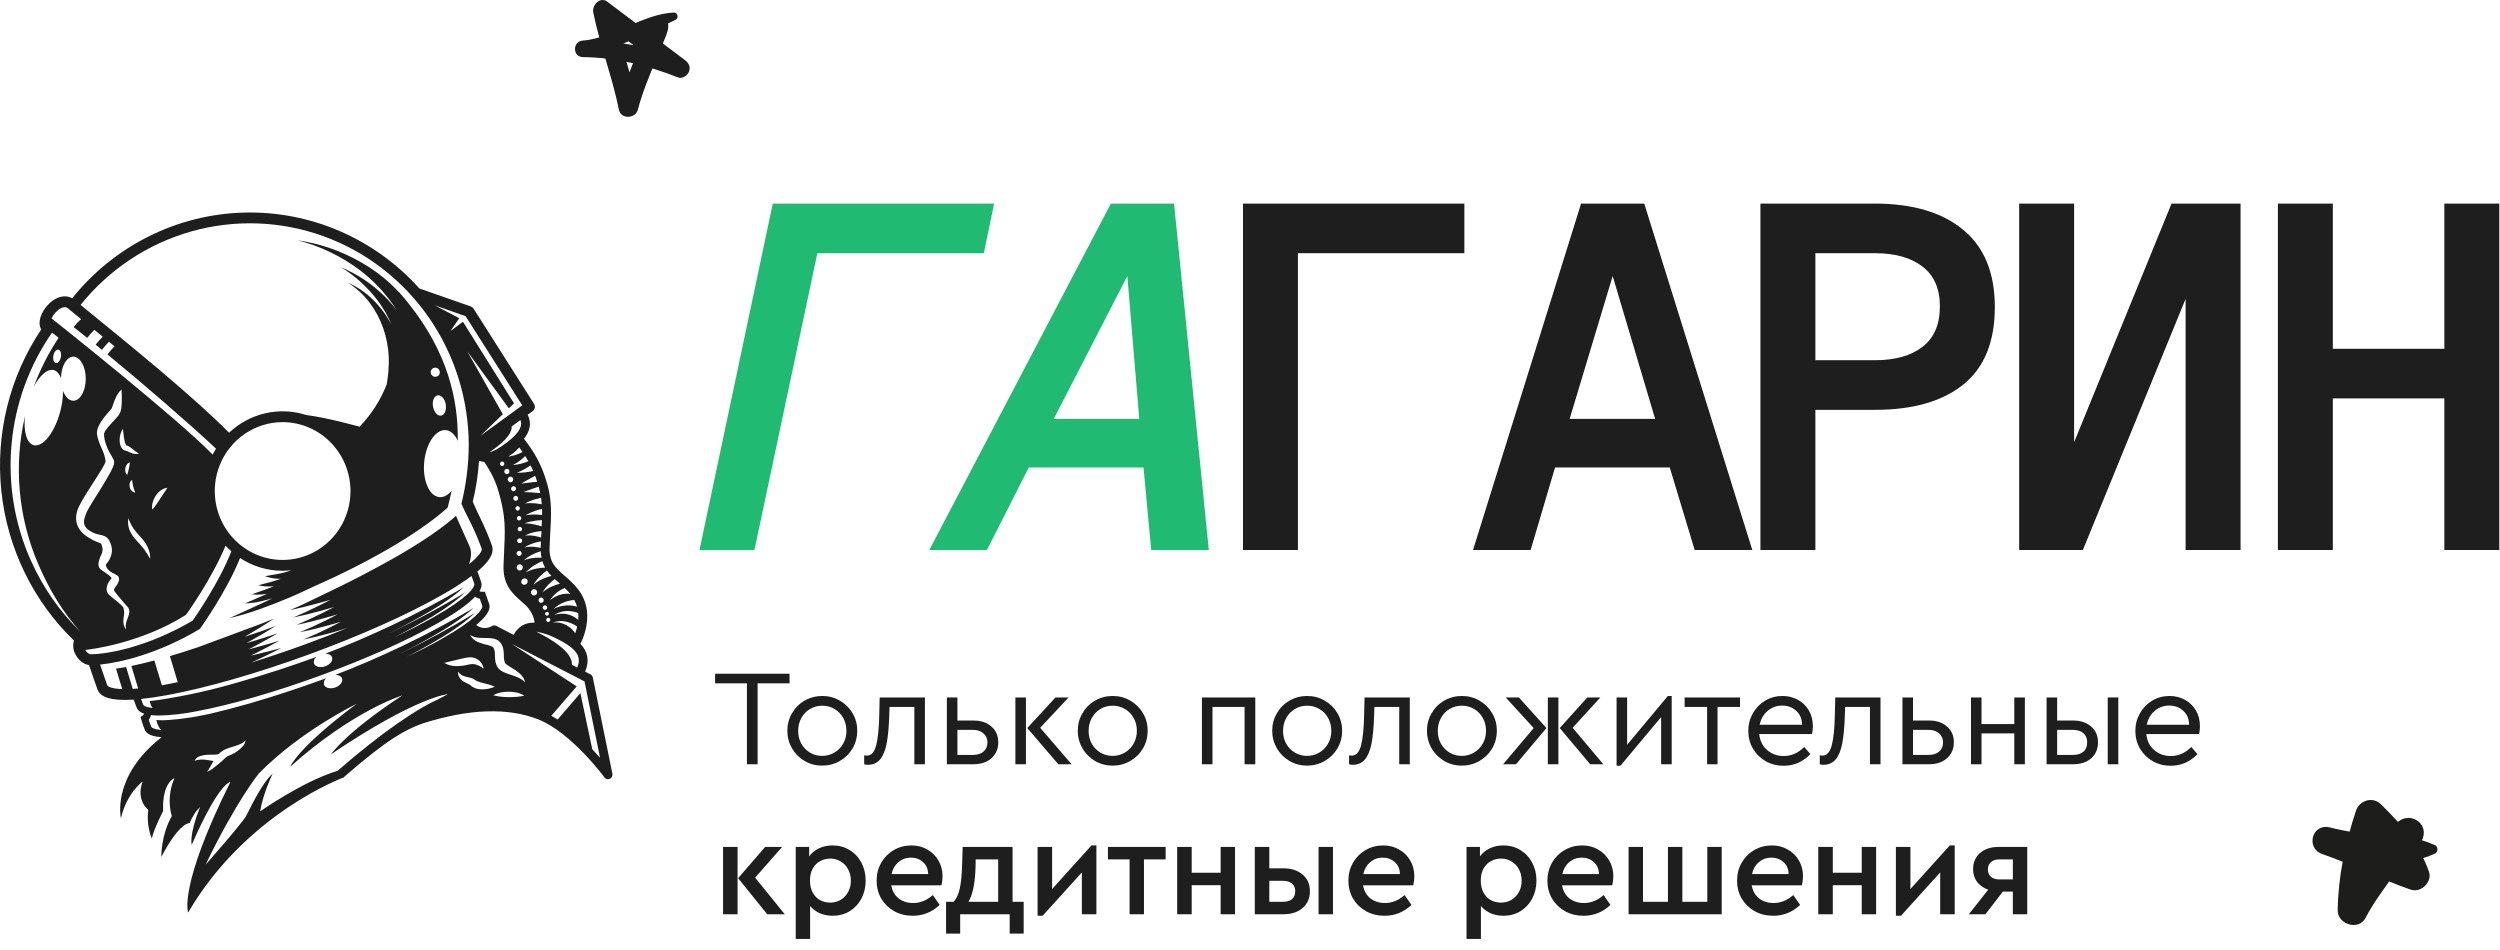
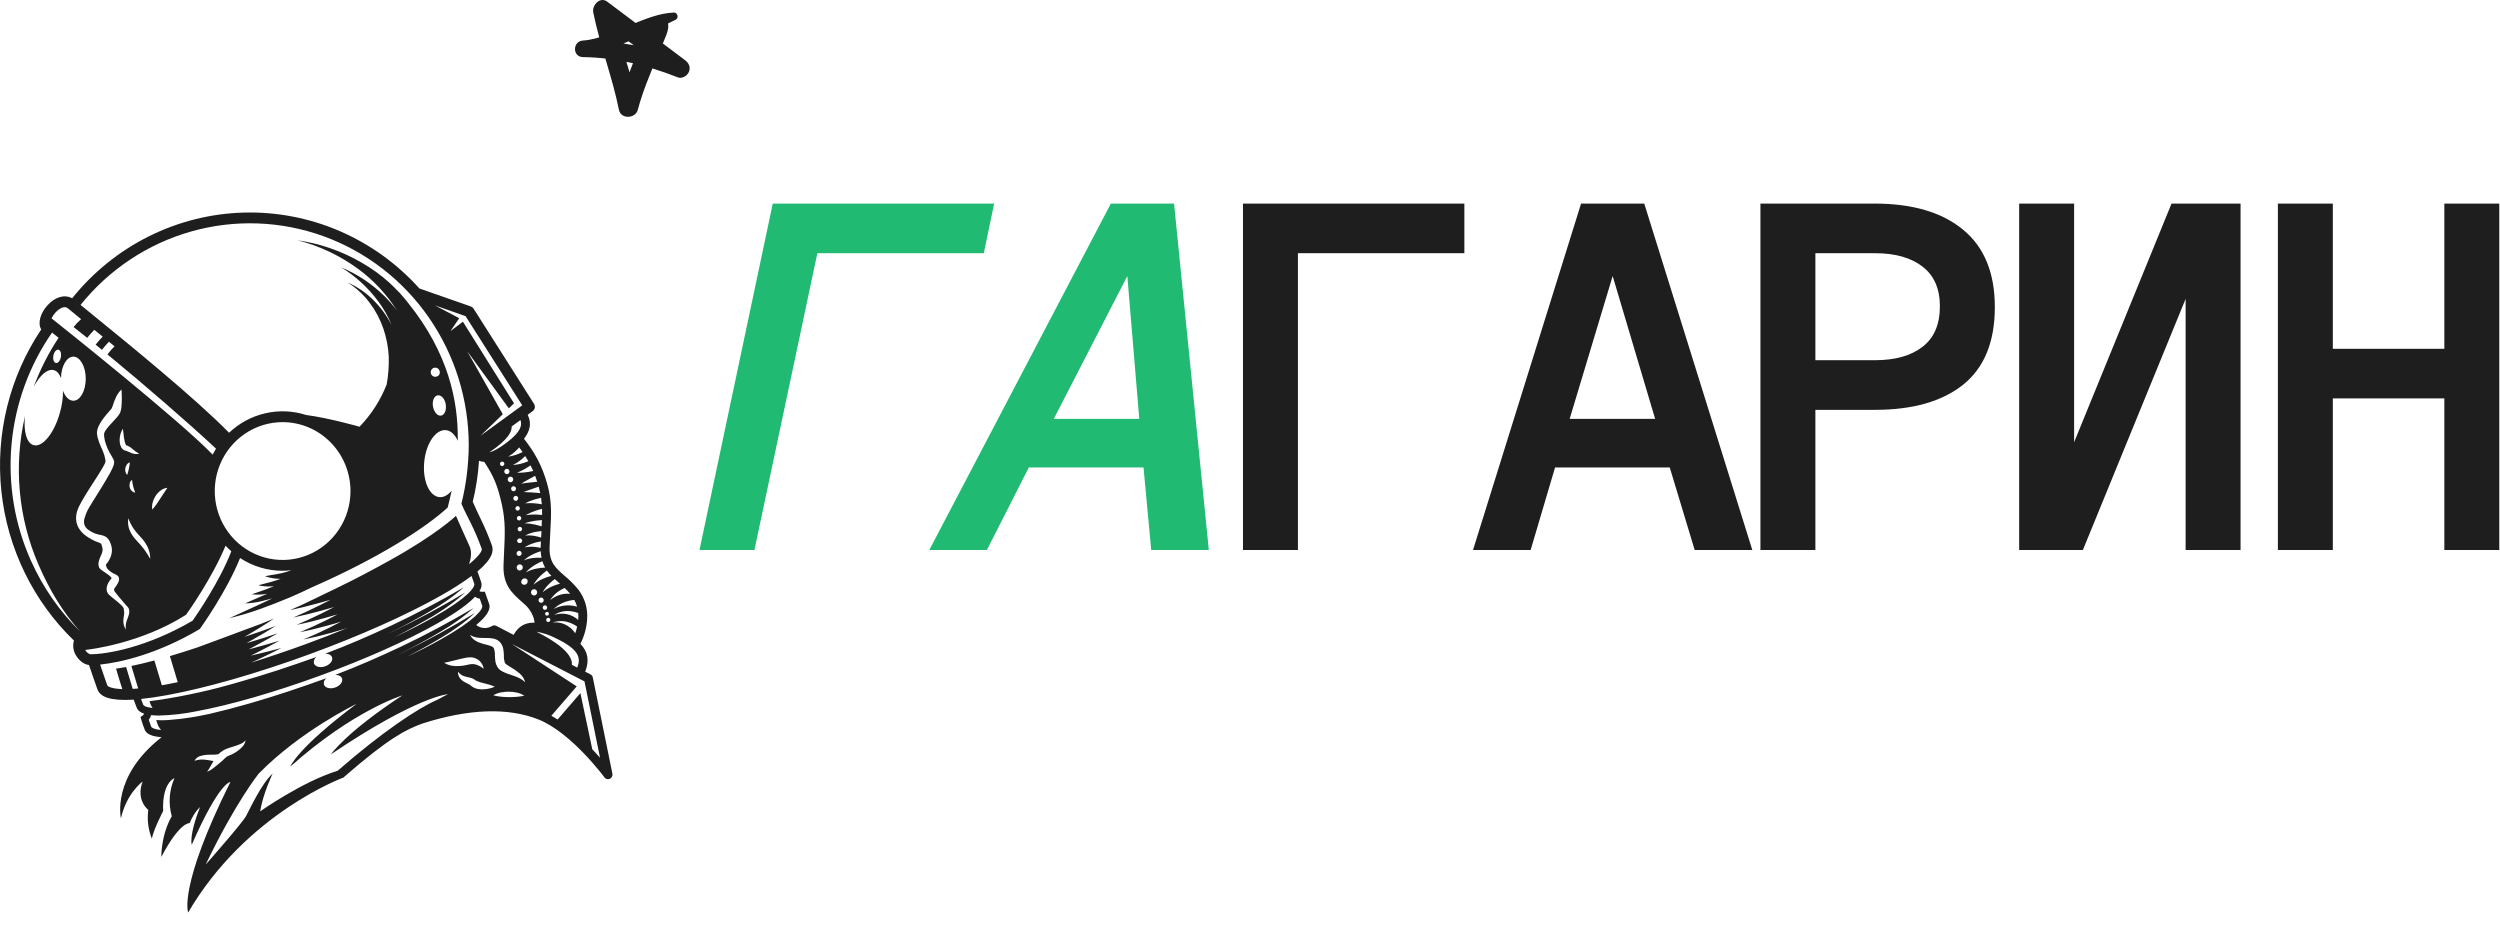
<svg xmlns="http://www.w3.org/2000/svg" width="200" height="76" viewBox="0 0 200 76" fill="none">
  <path d="M48.995 61.911L47.424 54.194C47.413 54.142 47.391 54.093 47.359 54.05C47.327 54.008 47.286 53.974 47.24 53.949L46.816 53.734C47.158 52.859 47.048 52.154 46.431 51.505C46.739 50.903 46.922 50.245 46.971 49.569C46.971 49.557 46.971 49.545 46.971 49.533C47.035 48.678 46.78 47.83 46.258 47.156C45.927 46.753 45.558 46.383 45.156 46.053C44.441 45.429 43.924 44.98 43.967 43.769C43.982 43.345 44.004 42.959 44.023 42.586C44.1 41.194 44.165 40.095 43.787 38.751C43.351 37.181 42.746 36.165 41.919 35.101C42.343 34.564 42.581 33.916 42.215 33.181L42.61 32.894C42.7 32.829 42.762 32.732 42.783 32.622C42.803 32.512 42.781 32.398 42.721 32.305L37.887 24.692C37.834 24.611 37.757 24.549 37.666 24.516L33.554 23.079C31.777 21.1 29.601 19.533 27.173 18.485C24.745 17.437 22.124 16.933 19.487 17.007C16.85 17.081 14.259 17.732 11.893 18.915C9.526 20.098 7.438 21.786 5.772 23.862C5.184 23.535 4.426 23.737 3.808 24.415C3.28 24.99 2.973 25.804 3.298 26.357C0.759 30.148 -0.372 34.73 0.108 39.289C0.587 43.847 2.645 48.084 5.915 51.245C5.86 51.436 5.844 51.637 5.868 51.834C5.892 52.032 5.956 52.222 6.057 52.394C6.306 52.843 6.734 53.164 7.12 53.201C7.391 53.985 7.454 54.173 7.487 54.274C7.519 54.374 7.528 54.395 7.785 55.123C7.927 55.535 8.351 55.995 10.006 55.995C10.216 55.995 10.445 55.987 10.695 55.972C10.737 56.091 10.78 56.204 10.821 56.309C10.862 56.414 10.887 56.48 10.916 56.559C10.961 56.687 11.047 56.931 11.523 57.09C11.508 57.152 11.47 57.206 11.418 57.241L11.24 57.359L11.3 57.566C11.394 57.892 11.47 58.092 11.521 58.224C11.534 58.26 11.547 58.29 11.555 58.316C11.619 58.494 11.762 58.897 12.927 58.976C8.887 62.129 9.674 65.465 9.674 65.465C10.125 63.455 11.411 62.517 11.411 62.517C10.845 64.039 11.863 64.789 11.863 64.789C11.758 65.567 11.855 66.359 12.146 67.087C12.313 66.29 13.052 64.886 13.052 64.886C12.956 62.589 13.956 62.252 13.956 62.252C13.533 63.211 13.457 64.29 13.742 65.299C12.866 66.82 12.907 68.556 12.907 68.556C14.383 65.728 15.171 65.849 15.171 65.849C15.551 64.93 16.004 64.568 16.004 64.568C15.098 66.84 15.338 67.584 15.338 67.584C17.551 62.531 18.433 62.557 18.433 62.557C14.241 70.969 15.052 73 15.052 73C19.72 65.022 27.5 62.194 27.5 62.194L27.551 62.133C31.138 59.015 32.478 58.363 33.813 57.875C37.508 56.7 40.617 56.589 43.062 57.551C45.694 58.589 48.331 62.156 48.356 62.192C48.389 62.236 48.432 62.273 48.481 62.297C48.53 62.322 48.584 62.336 48.639 62.336C48.688 62.335 48.736 62.325 48.781 62.304C48.855 62.272 48.916 62.216 48.955 62.145C48.994 62.074 49.008 61.991 48.995 61.911ZM45.755 53.188C45.785 52.715 45.48 51.827 42.914 50.54C43.429 50.622 43.928 50.786 44.392 51.025C46.39 51.966 46.473 52.655 46.182 53.409L45.755 53.188ZM38.73 55.143C38.578 55.153 38.426 55.147 38.276 55.124C38.105 55.099 37.942 55.038 37.795 54.946C37.757 54.922 37.72 54.895 37.686 54.866L37.621 54.808C37.583 54.777 37.54 54.752 37.495 54.732C37.363 54.673 37.234 54.607 37.109 54.534C36.967 54.449 36.845 54.333 36.754 54.194C36.669 54.058 36.629 53.898 36.639 53.738C36.723 53.847 36.826 53.939 36.942 54.011C37.048 54.069 37.162 54.112 37.28 54.139C37.4 54.169 37.531 54.191 37.681 54.234C37.768 54.259 37.851 54.296 37.929 54.343C37.952 54.357 37.976 54.376 37.999 54.393L38.031 54.416L38.092 54.456C38.308 54.556 38.535 54.628 38.768 54.672C39.049 54.732 39.322 54.82 39.586 54.935C39.315 55.055 39.025 55.125 38.73 55.14V55.143ZM40.072 55.397C40.281 55.355 40.492 55.334 40.705 55.335C40.918 55.336 41.13 55.359 41.339 55.406C41.555 55.449 41.761 55.535 41.944 55.66C41.736 55.701 41.526 55.73 41.315 55.748C41.109 55.763 40.907 55.772 40.703 55.77C40.5 55.769 40.296 55.759 40.09 55.737C39.878 55.715 39.668 55.678 39.461 55.624C39.651 55.512 39.857 55.434 40.072 55.394V55.397ZM37.987 53.144C37.879 53.122 37.769 53.119 37.659 53.133C37.603 53.14 37.548 53.15 37.494 53.164L37.284 53.21C36.995 53.272 36.699 53.296 36.403 53.283C36.097 53.274 35.798 53.187 35.533 53.03L36.366 52.829C36.632 52.763 36.898 52.695 37.174 52.641L37.385 52.602C37.471 52.589 37.557 52.583 37.644 52.583C37.821 52.589 37.995 52.635 38.151 52.72C38.295 52.799 38.418 52.911 38.512 53.046C38.606 53.182 38.668 53.337 38.693 53.501C38.487 53.329 38.246 53.206 37.987 53.141V53.144ZM40.636 53.906C40.5 53.861 40.367 53.805 40.239 53.741C40.204 53.722 40.17 53.707 40.135 53.685C40.099 53.663 40.063 53.636 40.026 53.612C39.989 53.587 39.952 53.549 39.916 53.516C39.879 53.483 39.848 53.434 39.815 53.392C39.716 53.234 39.651 53.057 39.626 52.872C39.603 52.711 39.599 52.569 39.592 52.441C39.605 52.241 39.574 52.04 39.502 51.852C39.488 51.827 39.471 51.803 39.45 51.782C39.418 51.766 39.399 51.737 39.354 51.72C39.251 51.674 39.145 51.636 39.036 51.608C38.765 51.551 38.5 51.47 38.243 51.367C38.109 51.308 37.984 51.231 37.87 51.137C37.76 51.044 37.671 50.928 37.61 50.797C37.72 50.869 37.84 50.924 37.966 50.962C38.087 50.993 38.21 51.015 38.334 51.025C38.583 51.044 38.836 51.035 39.113 51.045C39.267 51.05 39.419 51.071 39.568 51.11C39.659 51.138 39.746 51.177 39.828 51.226C39.914 51.285 39.991 51.357 40.056 51.44C40.166 51.593 40.239 51.77 40.269 51.957C40.293 52.105 40.307 52.255 40.31 52.405C40.299 52.612 40.326 52.819 40.389 53.016C40.397 53.027 40.404 53.04 40.409 53.053C40.422 53.066 40.434 53.079 40.444 53.093C40.463 53.107 40.481 53.123 40.498 53.139C40.517 53.155 40.541 53.171 40.562 53.188C40.655 53.253 40.763 53.319 40.877 53.388C41.12 53.525 41.35 53.685 41.562 53.867C41.782 54.055 41.942 54.305 42.02 54.586C41.616 54.194 41.142 54.086 40.636 53.906ZM39.706 50.07C39.651 50.041 39.589 50.028 39.527 50.031C39.465 50.034 39.405 50.053 39.352 50.087C39.159 50.202 38.935 50.255 38.711 50.239C38.487 50.224 38.273 50.14 38.096 50C39.358 48.96 39.188 48.471 39.118 48.276L39.051 48.086C39 47.943 38.932 47.743 38.859 47.535L38.787 47.334L38.577 47.344C38.501 47.349 38.425 47.333 38.358 47.295C38.606 46.883 38.521 46.644 38.477 46.52C38.453 46.453 38.43 46.376 38.405 46.306C38.345 46.127 38.279 45.929 38.193 45.721C39.459 44.658 39.495 44.035 39.35 43.624C39.081 42.878 38.77 42.149 38.419 41.439C38.229 41.043 38.034 40.632 37.821 40.137C38.083 39.063 38.25 37.967 38.32 36.863C38.457 36.912 38.599 36.942 38.744 36.953C39.518 38.127 39.822 38.881 40.159 40.41C40.442 41.702 40.396 42.716 40.328 44.125C40.313 44.464 40.296 44.823 40.282 45.212C40.225 46.802 40.975 47.465 41.769 48.165C41.859 48.244 41.951 48.325 42.043 48.41C42.074 48.437 42.701 49.019 42.764 49.813C42.009 49.79 41.466 50.112 41.087 50.789L39.706 50.07ZM42.265 36.894L42.228 36.909C42.1 36.965 41.968 37.013 41.834 37.053C41.574 37.133 41.306 37.181 41.034 37.197C41.27 37.083 41.491 36.941 41.694 36.774C41.794 36.693 41.892 36.608 41.977 36.52L42.013 36.481C42.102 36.612 42.186 36.75 42.265 36.892V36.894ZM43.1 38.949C43.146 39.118 43.186 39.283 43.218 39.447C42.773 39.408 42.331 39.374 41.883 39.364C42.281 39.207 42.689 39.077 43.097 38.933L43.1 38.949ZM43.366 41.197C43.213 41.178 43.057 41.166 42.902 41.162C42.618 41.153 42.334 41.17 42.053 41.214C42.309 41.069 42.579 40.948 42.858 40.853C43.023 40.797 43.192 40.747 43.364 40.71C43.367 40.866 43.367 41.029 43.366 41.195V41.197ZM45.615 47.508C45.351 47.477 45.083 47.501 44.828 47.577C44.527 47.661 44.247 47.81 44.008 48.015C44.184 47.728 44.419 47.483 44.697 47.297C44.847 47.195 45.006 47.109 45.172 47.038C45.328 47.185 45.476 47.342 45.615 47.506V47.508ZM46.166 48.533C45.891 48.452 45.604 48.418 45.318 48.434C44.957 48.452 44.604 48.55 44.285 48.721C44.563 48.456 44.896 48.256 45.258 48.135C45.479 48.062 45.707 48.014 45.939 47.992C46.035 48.162 46.111 48.343 46.166 48.532V48.533ZM46.258 49.596C46.001 49.363 45.688 49.204 45.35 49.133C45.013 49.063 44.663 49.085 44.336 49.197C44.73 48.942 45.199 48.836 45.661 48.897C45.866 48.919 46.066 48.967 46.258 49.04C46.274 49.225 46.274 49.412 46.258 49.597V49.596ZM43.288 43.005C43.13 42.954 42.969 42.913 42.805 42.883C42.542 42.83 42.273 42.818 42.006 42.847C42.255 42.711 42.523 42.614 42.801 42.56C42.971 42.526 43.143 42.502 43.316 42.489C43.316 42.505 43.316 42.52 43.316 42.535C43.302 42.695 43.293 42.847 43.286 43.004L43.288 43.005ZM42.73 43.436C42.908 43.383 43.089 43.342 43.272 43.312C43.272 43.456 43.26 43.591 43.255 43.743C43.255 43.773 43.255 43.799 43.255 43.829C43.094 43.793 42.93 43.767 42.766 43.752C42.498 43.724 42.227 43.738 41.964 43.793C42.2 43.638 42.458 43.519 42.729 43.441L42.73 43.436ZM42.658 44.331C42.852 44.237 43.053 44.159 43.258 44.096C43.266 44.273 43.287 44.449 43.322 44.622C43.129 44.61 42.935 44.613 42.742 44.631C42.456 44.653 42.175 44.719 41.909 44.826C42.132 44.625 42.385 44.46 42.657 44.336L42.658 44.331ZM42.176 46.361C42.212 46.42 42.224 46.491 42.211 46.559C42.199 46.627 42.161 46.687 42.107 46.729C42.052 46.77 41.984 46.789 41.916 46.782C41.849 46.776 41.786 46.743 41.74 46.692C41.705 46.633 41.692 46.562 41.705 46.495C41.718 46.427 41.755 46.366 41.81 46.325C41.864 46.283 41.932 46.264 42 46.271C42.068 46.278 42.13 46.31 42.176 46.361ZM41.592 45.643C41.544 45.645 41.498 45.634 41.457 45.61C41.416 45.585 41.383 45.55 41.362 45.507C41.341 45.464 41.332 45.416 41.337 45.368C41.343 45.321 41.361 45.275 41.391 45.238C41.421 45.201 41.461 45.173 41.505 45.159C41.55 45.144 41.599 45.143 41.644 45.155C41.69 45.168 41.731 45.193 41.763 45.229C41.794 45.265 41.815 45.309 41.822 45.356C41.826 45.391 41.823 45.425 41.813 45.459C41.803 45.492 41.787 45.523 41.766 45.549C41.744 45.576 41.718 45.598 41.687 45.614C41.657 45.63 41.624 45.64 41.59 45.643H41.592ZM41.515 44.063C41.554 44.061 41.593 44.071 41.627 44.091C41.661 44.111 41.689 44.14 41.707 44.176C41.724 44.212 41.731 44.252 41.727 44.291C41.723 44.331 41.707 44.368 41.682 44.399C41.657 44.43 41.624 44.453 41.587 44.465C41.549 44.476 41.509 44.477 41.471 44.466C41.434 44.456 41.4 44.434 41.374 44.404C41.348 44.374 41.331 44.337 41.326 44.298C41.322 44.242 41.339 44.187 41.374 44.144C41.409 44.101 41.459 44.074 41.514 44.068L41.515 44.063ZM41.599 43.443C41.548 43.453 41.495 43.442 41.452 43.413C41.408 43.384 41.379 43.338 41.368 43.286C41.366 43.235 41.383 43.184 41.416 43.145C41.448 43.105 41.494 43.079 41.544 43.071C41.594 43.063 41.645 43.075 41.688 43.103C41.73 43.132 41.761 43.175 41.774 43.225C41.777 43.251 41.775 43.278 41.768 43.303C41.76 43.329 41.748 43.353 41.732 43.373C41.715 43.394 41.695 43.411 41.672 43.424C41.649 43.437 41.623 43.445 41.597 43.447L41.599 43.443ZM41.599 42.505C41.565 42.507 41.531 42.499 41.502 42.481C41.472 42.464 41.448 42.439 41.433 42.408C41.418 42.377 41.411 42.342 41.415 42.308C41.419 42.274 41.432 42.241 41.453 42.215C41.475 42.188 41.504 42.168 41.536 42.158C41.569 42.147 41.603 42.146 41.636 42.156C41.669 42.165 41.698 42.183 41.721 42.209C41.743 42.235 41.758 42.267 41.763 42.301C41.766 42.326 41.764 42.351 41.757 42.374C41.75 42.398 41.739 42.42 41.724 42.44C41.708 42.459 41.689 42.475 41.668 42.487C41.647 42.499 41.623 42.507 41.599 42.509V42.505ZM41.537 41.635C41.503 41.637 41.469 41.628 41.439 41.611C41.41 41.594 41.386 41.568 41.371 41.538C41.355 41.507 41.349 41.472 41.353 41.438C41.356 41.403 41.37 41.371 41.391 41.344C41.413 41.318 41.441 41.298 41.474 41.287C41.506 41.277 41.541 41.276 41.574 41.285C41.606 41.294 41.636 41.313 41.658 41.339C41.681 41.365 41.696 41.397 41.701 41.431C41.704 41.455 41.702 41.48 41.695 41.504C41.688 41.528 41.677 41.55 41.662 41.57C41.646 41.589 41.627 41.605 41.606 41.617C41.584 41.629 41.561 41.636 41.537 41.639V41.635ZM41.421 40.846C41.387 40.848 41.353 40.84 41.323 40.823C41.294 40.805 41.27 40.78 41.255 40.749C41.239 40.718 41.233 40.684 41.237 40.649C41.24 40.615 41.254 40.582 41.275 40.556C41.297 40.529 41.325 40.509 41.358 40.499C41.39 40.488 41.425 40.487 41.458 40.497C41.49 40.506 41.52 40.525 41.542 40.55C41.565 40.576 41.58 40.608 41.585 40.642C41.588 40.667 41.586 40.692 41.579 40.716C41.572 40.74 41.561 40.762 41.546 40.781C41.53 40.801 41.511 40.817 41.49 40.829C41.468 40.841 41.445 40.848 41.421 40.85V40.846ZM41.271 40.063C41.233 40.066 41.196 40.056 41.163 40.038C41.131 40.018 41.104 39.99 41.087 39.956C41.07 39.922 41.063 39.884 41.067 39.846C41.071 39.808 41.086 39.772 41.11 39.743C41.133 39.713 41.165 39.691 41.201 39.679C41.237 39.668 41.275 39.667 41.311 39.677C41.347 39.687 41.38 39.708 41.405 39.736C41.43 39.765 41.446 39.8 41.452 39.838C41.455 39.865 41.453 39.893 41.445 39.919C41.438 39.945 41.425 39.97 41.408 39.991C41.392 40.013 41.371 40.03 41.347 40.044C41.323 40.057 41.297 40.065 41.271 40.068V40.063ZM41.129 39.292C41.092 39.301 41.054 39.298 41.018 39.285C40.983 39.272 40.952 39.248 40.929 39.218C40.906 39.187 40.893 39.15 40.891 39.112C40.888 39.074 40.897 39.035 40.915 39.002C40.934 38.968 40.961 38.941 40.995 38.923C41.029 38.906 41.066 38.898 41.104 38.902C41.142 38.905 41.177 38.92 41.207 38.944C41.237 38.968 41.259 39 41.271 39.036C41.279 39.063 41.281 39.09 41.279 39.117C41.276 39.145 41.268 39.171 41.255 39.195C41.242 39.219 41.225 39.241 41.204 39.258C41.183 39.276 41.159 39.289 41.133 39.297L41.129 39.292ZM40.889 38.574C40.847 38.584 40.803 38.581 40.763 38.566C40.723 38.551 40.688 38.525 40.662 38.49C40.636 38.455 40.621 38.414 40.618 38.37C40.616 38.327 40.625 38.283 40.647 38.246C40.668 38.208 40.699 38.177 40.737 38.157C40.775 38.137 40.818 38.129 40.861 38.133C40.903 38.137 40.944 38.154 40.977 38.181C41.011 38.209 41.035 38.245 41.048 38.287C41.065 38.346 41.058 38.409 41.029 38.463C41 38.517 40.951 38.557 40.893 38.575L40.889 38.574ZM40.621 37.918C40.583 37.931 40.542 37.934 40.503 37.924C40.464 37.915 40.428 37.894 40.4 37.864C40.373 37.834 40.354 37.797 40.347 37.757C40.34 37.716 40.344 37.675 40.36 37.637C40.375 37.599 40.401 37.567 40.435 37.544C40.468 37.521 40.507 37.508 40.548 37.508C40.588 37.507 40.628 37.518 40.662 37.54C40.696 37.562 40.723 37.593 40.74 37.63C40.762 37.684 40.763 37.745 40.741 37.799C40.72 37.853 40.678 37.896 40.626 37.919L40.621 37.918ZM40.217 37.277C40.184 37.285 40.15 37.284 40.118 37.273C40.086 37.261 40.058 37.241 40.038 37.214C40.017 37.187 40.004 37.155 40.001 37.121C39.998 37.087 40.005 37.053 40.021 37.022C40.037 36.992 40.061 36.967 40.091 36.951C40.12 36.934 40.154 36.927 40.187 36.929C40.221 36.932 40.253 36.944 40.28 36.965C40.307 36.986 40.327 37.014 40.338 37.046C40.346 37.069 40.349 37.093 40.347 37.117C40.345 37.142 40.339 37.165 40.328 37.187C40.317 37.209 40.302 37.228 40.283 37.244C40.265 37.259 40.244 37.271 40.221 37.279L40.217 37.277ZM42.578 47.187C42.626 47.148 42.688 47.129 42.749 47.135C42.811 47.141 42.868 47.171 42.909 47.219C42.942 47.256 42.963 47.303 42.97 47.353C42.977 47.403 42.968 47.454 42.946 47.499C42.924 47.544 42.889 47.581 42.846 47.605C42.802 47.63 42.752 47.64 42.703 47.635C42.654 47.631 42.607 47.611 42.569 47.579C42.531 47.547 42.503 47.503 42.489 47.455C42.476 47.407 42.477 47.355 42.493 47.307C42.508 47.26 42.538 47.218 42.578 47.187ZM44.22 49.8C44.66 49.643 45.141 49.649 45.578 49.817C45.79 49.891 45.99 49.996 46.172 50.129C46.132 50.31 46.08 50.489 46.017 50.663C45.871 50.435 45.678 50.242 45.451 50.099C45.089 49.856 44.655 49.752 44.224 49.803L44.22 49.8ZM44.019 49.554C44.027 49.587 44.025 49.621 44.013 49.653C44.002 49.684 43.981 49.711 43.954 49.73C43.927 49.75 43.895 49.76 43.861 49.761C43.828 49.761 43.796 49.751 43.769 49.733C43.741 49.714 43.72 49.687 43.707 49.656C43.695 49.625 43.692 49.591 43.7 49.558C43.707 49.525 43.724 49.495 43.748 49.472C43.772 49.449 43.803 49.434 43.835 49.429C43.856 49.425 43.877 49.425 43.898 49.429C43.919 49.433 43.938 49.441 43.956 49.453C43.973 49.465 43.988 49.48 44 49.498C44.011 49.516 44.02 49.536 44.023 49.557L44.019 49.554ZM43.806 49.247C43.766 49.259 43.723 49.255 43.687 49.235C43.65 49.216 43.623 49.182 43.61 49.142C43.606 49.122 43.606 49.101 43.61 49.081C43.614 49.06 43.622 49.041 43.633 49.024C43.644 49.006 43.659 48.992 43.676 48.98C43.693 48.969 43.712 48.961 43.732 48.957C43.77 48.947 43.809 48.953 43.843 48.972C43.876 48.992 43.9 49.025 43.91 49.063C43.92 49.101 43.914 49.142 43.895 49.176C43.875 49.209 43.843 49.234 43.806 49.244V49.247ZM43.687 48.761C43.668 48.774 43.647 48.782 43.626 48.786C43.604 48.791 43.581 48.79 43.56 48.786C43.538 48.781 43.517 48.772 43.499 48.759C43.481 48.746 43.465 48.73 43.453 48.711C43.432 48.682 43.421 48.647 43.42 48.611C43.419 48.574 43.43 48.539 43.449 48.508C43.469 48.478 43.497 48.455 43.53 48.441C43.563 48.427 43.599 48.424 43.634 48.431C43.669 48.439 43.7 48.457 43.725 48.483C43.75 48.509 43.766 48.542 43.772 48.578C43.777 48.614 43.772 48.65 43.757 48.683C43.742 48.716 43.717 48.743 43.687 48.761ZM43.397 48.194C43.363 48.215 43.323 48.225 43.284 48.224C43.244 48.222 43.206 48.209 43.173 48.185C43.141 48.162 43.116 48.13 43.101 48.093C43.086 48.055 43.083 48.014 43.09 47.975C43.098 47.935 43.117 47.899 43.145 47.87C43.172 47.841 43.208 47.821 43.246 47.812C43.285 47.803 43.326 47.806 43.363 47.82C43.4 47.834 43.432 47.859 43.456 47.891C43.472 47.915 43.484 47.942 43.49 47.97C43.496 47.998 43.497 48.027 43.492 48.056C43.486 48.084 43.476 48.111 43.46 48.136C43.445 48.16 43.425 48.181 43.401 48.197L43.397 48.194ZM42.682 46.771C42.84 46.498 43.038 46.251 43.268 46.038C43.42 45.895 43.581 45.762 43.752 45.642C43.861 45.795 43.981 45.939 44.111 46.073C43.88 46.127 43.655 46.204 43.438 46.301C43.165 46.419 42.912 46.579 42.687 46.774L42.682 46.771ZM43.606 45.409C43.368 45.414 43.131 45.442 42.899 45.492C42.607 45.55 42.325 45.652 42.063 45.796C42.272 45.562 42.515 45.362 42.783 45.202C42.977 45.084 43.179 44.981 43.388 44.894C43.443 45.074 43.517 45.248 43.61 45.412L43.606 45.409ZM42.821 41.656C42.996 41.632 43.172 41.616 43.351 41.607C43.351 41.771 43.339 41.939 43.329 42.113C43.162 42.057 42.986 42.008 42.811 41.969C42.532 41.906 42.248 41.869 41.962 41.859C42.243 41.765 42.532 41.699 42.825 41.659L42.821 41.656ZM42.974 38.54C42.804 38.561 42.641 38.575 42.477 38.593C42.215 38.618 41.957 38.647 41.698 38.695C41.92 38.551 42.155 38.42 42.388 38.294C42.53 38.218 42.671 38.142 42.812 38.063C42.87 38.218 42.926 38.377 42.978 38.538L42.974 38.54ZM42.651 37.678C42.226 37.779 41.79 37.827 41.353 37.821C41.736 37.668 42.1 37.47 42.438 37.23C42.517 37.368 42.588 37.518 42.656 37.676L42.651 37.678ZM41.44 36.326C41.188 36.425 40.924 36.493 40.655 36.527C40.882 36.398 41.093 36.241 41.282 36.059C41.374 35.973 41.46 35.884 41.539 35.793C41.633 35.917 41.722 36.042 41.808 36.167C41.689 36.227 41.566 36.279 41.44 36.326ZM44.694 46.603L44.8 46.696C44.58 46.751 44.365 46.825 44.158 46.917C43.884 47.035 43.629 47.194 43.402 47.39C43.56 47.118 43.757 46.871 43.987 46.659C44.112 46.541 44.244 46.43 44.381 46.326C44.482 46.419 44.586 46.511 44.694 46.603ZM43.343 40.345C43.167 40.312 42.988 40.283 42.805 40.267C42.539 40.242 42.271 40.242 42.005 40.267C42.25 40.139 42.507 40.035 42.772 39.954C42.94 39.903 43.111 39.859 43.286 39.822C43.31 40 43.329 40.173 43.342 40.345H43.343ZM40.529 35.414C39.916 35.878 39.484 36.106 39.145 36.187C40.708 35.137 40.959 34.491 40.934 34.116L41.633 33.606C41.777 33.965 41.723 34.517 40.528 35.414H40.529ZM41.78 32.427L40.969 33.019L40.396 33.437L38.441 34.861L40.224 33.138L37.376 28.096L40.708 32.668L41.122 32.266L37.035 25.738L36.038 26.486L36.738 25.457L34.792 24.428L36.928 25.181L37.246 25.291L37.372 25.49L41.78 32.427ZM5.439 24.671C5.608 24.815 5.977 25.12 6.488 25.533C6.267 25.722 6.067 25.935 5.891 26.168C6.233 26.439 6.598 26.729 6.978 27.029C7.155 26.805 7.344 26.59 7.543 26.386L8.217 26.933C8.015 27.134 7.826 27.348 7.651 27.572L8.157 27.986C8.331 27.759 8.517 27.543 8.715 27.338L9.162 27.704C8.96 27.908 8.771 28.123 8.596 28.351C11.535 30.772 14.961 33.727 17.28 35.89C17.185 36.045 17.096 36.206 17.012 36.369C14.38 33.633 4.965 26.133 4.123 25.468C4.204 25.298 4.31 25.142 4.437 25.004C4.499 24.932 5.057 24.342 5.437 24.674L5.439 24.671ZM28.039 39.283C28.039 40.374 27.721 41.44 27.124 42.346C26.527 43.253 25.679 43.959 24.687 44.376C23.695 44.794 22.604 44.903 21.551 44.69C20.497 44.477 19.53 43.952 18.771 43.181C18.012 42.41 17.494 41.428 17.285 40.359C17.076 39.29 17.183 38.181 17.594 37.174C18.005 36.167 18.701 35.306 19.594 34.7C20.486 34.094 21.536 33.771 22.61 33.771C24.049 33.773 25.429 34.354 26.447 35.388C27.464 36.421 28.037 37.822 28.039 39.283ZM7.2 52.339C7.037 52.273 6.903 52.151 6.819 51.995L6.935 51.982C7.108 51.963 11.199 51.502 14.811 49.227L14.883 49.182L14.933 49.113C15.021 48.99 16.956 46.274 18.045 43.656C18.186 43.812 18.345 43.962 18.506 44.104C17.59 46.491 15.743 49.178 15.41 49.653C11.75 51.795 8.526 52.352 7.2 52.339ZM4.87 28.566C4.815 28.86 4.636 29.073 4.471 29.041C4.305 29.01 4.215 28.746 4.27 28.451C4.325 28.157 4.505 27.944 4.67 27.976C4.836 28.007 4.925 28.272 4.87 28.566ZM10.404 36.194C10.307 36.147 10.209 36.105 10.108 36.069C10.085 36.069 10.064 36.055 10.041 36.05H10.026L10.001 36.042L9.923 36.013C9.877 35.989 9.834 35.958 9.797 35.921C9.765 35.889 9.737 35.853 9.713 35.815C9.64 35.688 9.595 35.545 9.582 35.398C9.567 35.269 9.567 35.139 9.582 35.009C9.607 34.756 9.693 34.513 9.832 34.301C9.86 34.553 9.884 34.782 9.917 35.006C9.935 35.118 9.954 35.226 9.978 35.328C9.997 35.417 10.028 35.502 10.071 35.582C10.08 35.598 10.09 35.604 10.095 35.617C10.101 35.63 10.108 35.63 10.111 35.63H10.126L10.152 35.64C10.187 35.65 10.22 35.663 10.252 35.68C10.368 35.737 10.476 35.809 10.573 35.895C10.745 36.054 10.935 36.191 11.139 36.303C10.889 36.353 10.629 36.315 10.404 36.194ZM10.818 39.411C10.711 39.393 10.611 39.342 10.533 39.265C10.454 39.188 10.4 39.089 10.378 38.98C10.351 38.874 10.351 38.762 10.378 38.656C10.39 38.601 10.414 38.55 10.446 38.505C10.479 38.46 10.52 38.422 10.568 38.395C10.572 38.488 10.584 38.58 10.603 38.672C10.617 38.755 10.636 38.833 10.654 38.909C10.672 38.985 10.695 39.061 10.722 39.14L10.818 39.411ZM10.029 37.435C10.049 37.336 10.09 37.243 10.149 37.162C10.208 37.077 10.292 37.014 10.389 36.981C10.38 37.089 10.365 37.174 10.353 37.257C10.34 37.34 10.326 37.415 10.309 37.494C10.292 37.573 10.275 37.649 10.255 37.73C10.235 37.81 10.211 37.895 10.174 37.997C10.101 37.925 10.052 37.832 10.033 37.731C10.01 37.634 10.009 37.533 10.029 37.435ZM10.264 41.457C10.37 41.743 10.507 42.016 10.671 42.272C10.842 42.513 11.031 42.739 11.237 42.95C11.465 43.184 11.656 43.452 11.803 43.746C11.947 44.045 12.02 44.373 12.018 44.706C11.866 44.437 11.699 44.177 11.518 43.927C11.334 43.691 11.138 43.464 10.931 43.248C10.7 43.014 10.513 42.739 10.378 42.438C10.25 42.129 10.211 41.79 10.264 41.459V41.457ZM12.216 40.187C12.267 40.001 12.347 39.825 12.452 39.664C12.558 39.501 12.692 39.358 12.848 39.242C13.005 39.12 13.193 39.045 13.39 39.026L12.808 39.905C12.715 40.049 12.62 40.193 12.525 40.336C12.42 40.487 12.305 40.631 12.182 40.767C12.151 40.575 12.163 40.377 12.216 40.19V40.187ZM8.432 36.973C8.43 36.965 8.43 36.956 8.432 36.948C8.432 36.931 8.432 36.901 8.44 36.878C8.439 36.825 8.432 36.772 8.419 36.721C8.395 36.612 8.371 36.496 8.337 36.382C8.258 36.154 8.167 35.931 8.063 35.714C7.959 35.482 7.874 35.242 7.808 34.996C7.791 34.929 7.778 34.861 7.77 34.792L7.757 34.685C7.754 34.64 7.754 34.596 7.757 34.551C7.775 34.397 7.817 34.246 7.881 34.106C7.993 33.868 8.131 33.644 8.293 33.438C8.442 33.238 8.606 33.057 8.754 32.889L8.859 32.769C8.891 32.731 8.921 32.693 8.931 32.678L8.944 32.654C8.953 32.635 8.961 32.615 8.968 32.595L9.02 32.451C9.162 32.02 9.336 31.513 9.719 31.159C9.758 31.645 9.755 32.134 9.709 32.619C9.7 32.687 9.687 32.753 9.671 32.819C9.661 32.856 9.654 32.889 9.64 32.929L9.619 32.988C9.608 33.014 9.597 33.04 9.585 33.065C9.545 33.135 9.501 33.202 9.453 33.266C9.412 33.32 9.37 33.369 9.33 33.409C9.169 33.599 9.012 33.764 8.857 33.929C8.711 34.082 8.575 34.246 8.453 34.42C8.405 34.489 8.367 34.565 8.34 34.644C8.34 34.66 8.34 34.673 8.328 34.689V34.759C8.325 34.807 8.325 34.855 8.328 34.903C8.352 35.123 8.402 35.34 8.478 35.548C8.552 35.772 8.647 35.989 8.761 36.196C8.822 36.299 8.89 36.402 8.951 36.516L9.044 36.697C9.065 36.729 9.083 36.763 9.098 36.799C9.106 36.819 9.113 36.84 9.118 36.861C9.127 36.888 9.131 36.917 9.132 36.947C9.133 37.01 9.127 37.072 9.112 37.133C9.103 37.175 9.091 37.215 9.077 37.255C9.051 37.329 9.024 37.392 8.998 37.452C8.944 37.574 8.886 37.685 8.828 37.796C8.593 38.226 8.343 38.634 8.095 39.041L7.35 40.236C7.228 40.433 7.109 40.631 7.007 40.825C6.983 40.872 6.959 40.919 6.939 40.968L6.88 41.112C6.843 41.208 6.808 41.303 6.781 41.399C6.718 41.571 6.704 41.757 6.738 41.936C6.794 42.12 6.91 42.279 7.067 42.386C7.24 42.514 7.431 42.617 7.632 42.692C7.734 42.725 7.837 42.752 7.941 42.774C8.072 42.796 8.201 42.829 8.327 42.873C8.419 42.91 8.503 42.963 8.576 43.031C8.641 43.096 8.697 43.169 8.744 43.248C8.812 43.376 8.866 43.511 8.906 43.651C8.951 43.81 8.967 43.977 8.952 44.142C8.935 44.297 8.895 44.448 8.835 44.591C8.785 44.713 8.722 44.83 8.648 44.94C8.583 45.039 8.507 45.123 8.471 45.175C8.484 45.303 8.533 45.425 8.613 45.526C8.693 45.609 8.781 45.685 8.874 45.752C8.975 45.822 9.083 45.88 9.196 45.928C9.263 45.958 9.327 45.994 9.387 46.037C9.408 46.054 9.428 46.073 9.446 46.094C9.459 46.11 9.471 46.127 9.481 46.145C9.496 46.173 9.507 46.203 9.515 46.234C9.522 46.269 9.525 46.305 9.524 46.341V46.385V46.413C9.521 46.431 9.516 46.448 9.511 46.465L9.498 46.505C9.472 46.576 9.44 46.645 9.402 46.711C9.371 46.767 9.338 46.812 9.309 46.854L9.145 47.084C9.131 47.115 9.125 47.148 9.125 47.182C9.125 47.216 9.131 47.25 9.145 47.281L9.251 47.424L9.471 47.697C9.622 47.879 9.777 48.062 9.937 48.244C9.978 48.29 10.013 48.338 10.058 48.388C10.104 48.438 10.153 48.484 10.2 48.539C10.252 48.596 10.293 48.663 10.32 48.736C10.344 48.811 10.352 48.89 10.344 48.968C10.332 49.104 10.3 49.237 10.248 49.363C10.204 49.478 10.162 49.58 10.128 49.687C10.06 49.906 10.04 50.139 10.071 50.367C9.928 50.157 9.857 49.904 9.869 49.649C9.869 49.389 9.955 49.142 9.935 48.971L9.917 48.85C9.914 48.805 9.909 48.76 9.901 48.715C9.894 48.664 9.875 48.615 9.846 48.572C9.813 48.527 9.776 48.485 9.736 48.447C9.569 48.282 9.392 48.128 9.207 47.984C9.115 47.91 9.02 47.841 8.924 47.756L8.783 47.636L8.715 47.572L8.698 47.556L8.672 47.529C8.654 47.509 8.637 47.487 8.623 47.463C8.563 47.368 8.53 47.258 8.528 47.146C8.527 47.053 8.539 46.96 8.565 46.871C8.605 46.733 8.667 46.602 8.75 46.484C8.788 46.432 8.824 46.383 8.86 46.34C8.897 46.297 8.915 46.278 8.935 46.258C8.868 46.163 8.788 46.078 8.698 46.005C8.604 45.934 8.504 45.862 8.402 45.798C8.29 45.73 8.183 45.655 8.079 45.574C8.065 45.562 8.051 45.551 8.037 45.537C8.02 45.522 8.005 45.506 7.99 45.488C7.952 45.44 7.922 45.386 7.903 45.327C7.873 45.223 7.866 45.113 7.884 45.006C7.91 44.865 7.951 44.727 8.007 44.596L8.133 44.309C8.165 44.233 8.188 44.153 8.2 44.071C8.212 43.999 8.212 43.925 8.2 43.854C8.183 43.763 8.159 43.674 8.128 43.588C8.115 43.555 8.104 43.532 8.095 43.515C8.087 43.498 8.084 43.487 8.055 43.472C7.964 43.425 7.87 43.386 7.773 43.355C7.651 43.31 7.533 43.257 7.417 43.197C7.301 43.137 7.193 43.077 7.086 43.008C6.976 42.94 6.87 42.865 6.77 42.784C6.546 42.608 6.364 42.385 6.236 42.129C6.11 41.861 6.061 41.562 6.095 41.267C6.11 41.129 6.139 40.994 6.181 40.862C6.202 40.799 6.224 40.734 6.252 40.669C6.28 40.605 6.307 40.545 6.335 40.487C6.449 40.257 6.569 40.048 6.692 39.838C6.937 39.421 7.197 39.024 7.451 38.626C7.706 38.228 7.969 37.836 8.197 37.442C8.252 37.343 8.306 37.245 8.351 37.155C8.373 37.112 8.392 37.068 8.409 37.023C8.416 37.004 8.423 36.986 8.426 36.974C8.429 36.962 8.43 36.945 8.432 36.973ZM2.491 44.894C1.171 41.963 0.631 38.732 0.925 35.523C1.219 32.314 2.336 29.239 4.165 26.606L4.687 27.023C3.874 28.251 3.205 29.571 2.694 30.956C3.175 30.027 3.802 29.47 4.314 29.613C4.563 29.682 4.751 29.91 4.88 30.247C4.895 29.294 5.332 28.532 5.87 28.532C6.407 28.532 6.86 29.322 6.86 30.295C6.86 31.269 6.415 32.059 5.87 32.059C5.523 32.059 5.219 31.743 5.041 31.266C5.041 31.845 4.961 32.421 4.803 32.977C4.355 34.633 3.407 35.813 2.689 35.612C2.123 35.454 1.867 34.488 2.001 33.276C1.078 37.256 1.457 41.434 3.082 45.177C3.955 47.199 5.035 48.991 6.41 50.517C4.767 48.91 3.439 47.002 2.496 44.894H2.491ZM8.584 54.828C8.331 54.11 8.331 54.11 8.292 53.995C8.262 53.906 8.21 53.748 8.009 53.165C9.716 52.993 12.677 52.275 15.909 50.364L15.987 50.317L16.039 50.244C16.13 50.119 18.134 47.305 19.205 44.642C20.216 45.307 21.395 45.661 22.6 45.661C22.836 45.66 23.072 45.646 23.307 45.619C23.193 45.661 23.078 45.701 22.962 45.738C22.679 45.826 22.391 45.893 22.099 45.939C21.803 45.991 21.504 46.034 21.194 46.096C21.599 46.238 22.024 46.31 22.453 46.307C22.19 46.403 21.924 46.489 21.652 46.563C21.328 46.653 21.002 46.733 20.662 46.821C21.003 46.901 21.355 46.932 21.704 46.912C21.777 46.912 21.846 46.903 21.918 46.897C21.682 46.993 21.447 47.084 21.211 47.172C20.857 47.298 20.503 47.422 20.137 47.546C20.522 47.586 20.91 47.576 21.293 47.515L21.388 47.498C21.18 47.591 20.963 47.681 20.758 47.77L19.605 48.272C20.029 48.261 20.45 48.206 20.863 48.108C21.174 48.036 21.482 47.954 21.789 47.868C20.658 48.418 19.498 48.924 18.343 49.457C19.162 49.261 19.97 49.021 20.764 48.739C21.559 48.451 22.344 48.148 23.123 47.821C23.736 47.562 24.343 47.285 24.942 46.991C30.282 44.648 34.014 42.251 35.815 40.602C35.918 40.19 36.028 39.74 36.132 39.255C35.84 39.61 35.492 39.805 35.141 39.769C34.329 39.684 33.792 38.417 33.939 36.938C34.086 35.459 34.865 34.328 35.678 34.412C36.072 34.453 36.402 34.775 36.62 35.263C36.672 32.066 35.857 28.226 32.659 24.244C32.611 24.183 32.561 24.125 32.517 24.065L32.376 23.895C32.288 23.792 32.202 23.689 32.113 23.588C32.046 23.512 31.98 23.434 31.912 23.358V23.374C31.678 23.123 31.438 22.878 31.188 22.649C30.5 22.023 29.747 21.475 28.941 21.016C28.147 20.554 27.312 20.169 26.446 19.867C25.591 19.567 24.709 19.353 23.814 19.227C24.682 19.447 25.528 19.751 26.339 20.135C27.142 20.515 27.908 20.97 28.627 21.495C29.867 22.397 30.926 23.53 31.748 24.835C31.444 24.426 31.11 24.042 30.748 23.686C29.752 22.703 28.58 21.924 27.296 21.388C28.449 22.097 29.457 23.023 30.267 24.116C30.7 24.703 31.06 25.341 31.338 26.018L31.318 25.979C30.93 25.233 30.427 24.555 29.83 23.969C29.247 23.392 28.564 22.93 27.815 22.606C28.491 23.027 29.084 23.572 29.565 24.213C30.037 24.836 30.408 25.532 30.664 26.274C30.915 27.002 31.061 27.762 31.1 28.532C31.122 29.275 31.067 30.018 30.937 30.749C30.442 32.015 29.702 33.167 28.762 34.137C28.762 34.137 26.31 33.438 24.495 33.2C23.435 32.86 22.305 32.813 21.221 33.063C20.137 33.312 19.138 33.85 18.325 34.62C15.663 31.891 10.174 27.429 7.498 25.253L6.446 24.391C8.73 21.551 11.824 19.499 15.303 18.515C18.782 17.532 22.475 17.665 25.877 18.896C29.278 20.128 32.221 22.397 34.302 25.394C36.383 28.39 37.499 31.967 37.499 35.634C37.488 37.207 37.291 38.773 36.914 40.299C37.157 40.873 37.434 41.372 37.644 41.811C37.983 42.493 38.282 43.194 38.541 43.911C38.582 44.028 38.399 44.428 37.525 45.136C37.641 44.8 37.788 44.194 37.566 43.707C37.208 42.929 36.477 41.266 36.477 41.266C36.477 41.266 34.974 42.736 31.087 44.884C29.977 45.495 28.541 46.277 26.904 47.062C26.25 47.378 25.575 47.7 25.223 47.874C24.555 48.203 23.884 48.523 23.198 48.813C23.927 48.661 24.651 48.476 25.371 48.282C25.73 48.186 26.089 48.087 26.446 47.984C26.134 48.145 25.819 48.304 25.501 48.461C24.831 48.792 24.154 49.111 23.463 49.401C24.197 49.25 24.925 49.065 25.65 48.869C26.011 48.773 26.371 48.672 26.729 48.566C26.415 48.73 26.099 48.891 25.78 49.049C25.107 49.38 24.425 49.699 23.729 49.988C24.466 49.844 25.2 49.655 25.93 49.455C26.291 49.359 26.651 49.257 27.009 49.148C26.695 49.315 26.378 49.477 26.058 49.635C25.382 49.969 24.695 50.287 23.993 50.575C24.736 50.432 25.476 50.244 26.208 50.043C26.571 49.947 26.932 49.842 27.292 49.728C26.976 49.898 26.658 50.062 26.337 50.222C25.658 50.56 24.965 50.874 24.259 51.163C25.006 51.014 25.749 50.836 26.488 50.629C26.857 50.526 27.226 50.417 27.595 50.301L27.812 50.232C26.695 50.689 25.532 51.14 24.34 51.575C22.894 52.102 21.468 52.581 20.096 53.011L20.646 52.757C21.274 52.46 21.9 52.157 22.515 51.837C21.847 52.02 21.178 52.187 20.506 52.346L20.064 52.448L20.488 52.24C21.12 51.92 21.751 51.594 22.369 51.249C21.695 51.46 21.017 51.65 20.337 51.832L19.898 51.947L20.323 51.723C20.962 51.381 21.596 51.032 22.218 50.662C21.538 50.9 20.85 51.113 20.161 51.319L19.728 51.446C19.87 51.365 20.011 51.288 20.153 51.206C20.796 50.843 21.439 50.471 22.061 50.073C21.375 50.34 20.679 50.578 19.982 50.807C19.84 50.854 19.699 50.899 19.557 50.95C19.699 50.866 19.849 50.782 19.993 50.696C20.642 50.31 21.29 49.915 21.914 49.491C21.222 49.787 20.519 50.048 19.812 50.301C19.181 50.527 16.802 51.437 15.8 51.791C15.039 52.046 14.298 52.28 13.592 52.489L14.22 54.575C13.895 54.643 13.575 54.706 13.267 54.764L12.948 54.82L12.351 52.838C11.687 53.014 11.067 53.162 10.512 53.279L11.054 55.078C10.9 55.093 10.754 55.104 10.617 55.111L10.09 53.362C9.807 53.415 9.524 53.459 9.283 53.493C9.425 53.995 9.665 54.761 9.785 55.129C8.937 55.094 8.623 54.932 8.59 54.828H8.584ZM34.938 30.124C34.868 30.149 34.792 30.151 34.721 30.131C34.65 30.111 34.586 30.069 34.539 30.011C34.492 29.952 34.464 29.881 34.458 29.806C34.452 29.731 34.469 29.656 34.506 29.591C34.544 29.526 34.6 29.475 34.667 29.443C34.734 29.412 34.809 29.402 34.882 29.415C34.955 29.428 35.022 29.464 35.075 29.517C35.127 29.57 35.162 29.638 35.175 29.712C35.196 29.798 35.184 29.888 35.141 29.964C35.097 30.041 35.027 30.097 34.943 30.122L34.938 30.124ZM35.656 32.346C35.734 32.793 35.571 33.197 35.291 33.248C35.011 33.3 34.725 32.978 34.641 32.53C34.556 32.082 34.724 31.68 35.006 31.628C35.287 31.576 35.583 31.897 35.662 32.343L35.656 32.346ZM11.452 56.362C11.422 56.279 11.388 56.19 11.351 56.096L11.286 55.917C11.887 55.855 12.592 55.755 13.421 55.602C16.523 55.028 20.505 53.89 24.634 52.385C28.763 50.88 32.556 49.19 35.304 47.627C36.141 47.162 36.95 46.645 37.724 46.08C37.777 46.224 37.822 46.353 37.866 46.478C37.893 46.557 37.917 46.633 37.942 46.702C38.027 46.945 37.456 47.815 34.676 49.382C33.741 49.913 32.67 50.459 31.496 51.004L31.657 50.923C32.638 50.429 33.599 49.896 34.546 49.343C34.781 49.2 35.013 49.056 35.245 48.905C35.477 48.754 35.704 48.601 35.926 48.438C36.377 48.121 36.806 47.772 37.211 47.396C36.272 47.97 35.327 48.504 34.368 49.023C33.408 49.541 32.437 50.028 31.455 50.505L30.988 50.723C31.162 50.639 31.336 50.555 31.509 50.469C32.49 49.98 33.454 49.454 34.404 48.902L35.112 48.471C35.341 48.318 35.574 48.173 35.799 48.013C36.253 47.701 36.687 47.359 37.096 46.989C36.148 47.546 35.198 48.069 34.235 48.579C33.271 49.089 32.295 49.574 31.312 50.041C29.576 50.854 27.817 51.621 26.026 52.292C26.292 52.292 26.51 52.405 26.568 52.596C26.65 52.864 26.39 53.182 25.988 53.315C25.586 53.447 25.194 53.327 25.112 53.06C25.094 52.967 25.103 52.871 25.137 52.783C25.171 52.695 25.229 52.619 25.305 52.563H25.293C23.245 53.301 21.175 53.984 19.085 54.574C16.997 55.191 14.87 55.665 12.719 55.993L11.97 56.089C12.01 56.286 12.09 56.472 12.204 56.635C11.705 56.588 11.49 56.47 11.452 56.362ZM12.091 58.119C12.081 58.089 12.067 58.054 12.052 58.013C12.015 57.916 11.962 57.78 11.899 57.582C11.988 57.474 12.05 57.347 12.08 57.21C12.296 57.233 12.513 57.244 12.73 57.243C13.746 57.218 14.758 57.101 15.753 56.895C18.471 56.387 21.963 55.378 25.586 54.059C29.209 52.739 32.536 51.261 34.95 49.893C36.614 48.957 37.518 48.259 38 47.739C38.114 47.821 38.245 47.875 38.383 47.895L38.512 48.266L38.579 48.458C38.664 48.697 38.089 49.564 35.31 51.127C34.488 51.591 33.556 52.068 32.543 52.547C33.486 52.062 34.416 51.545 35.334 50.996C35.569 50.853 35.8 50.709 36.032 50.557C36.264 50.405 36.489 50.251 36.713 50.087C37.162 49.768 37.59 49.418 37.993 49.04C37.055 49.615 36.113 50.155 35.156 50.678C34.198 51.2 33.227 51.702 32.246 52.183L31.78 52.404L32.3 52.147C33.28 51.654 34.242 51.124 35.189 50.567L35.897 50.136C36.124 49.982 36.358 49.836 36.581 49.675C37.034 49.361 37.467 49.018 37.876 48.647C36.929 49.207 35.98 49.734 35.018 50.248C34.056 50.762 33.083 51.253 32.102 51.72C30.369 52.539 28.612 53.309 26.824 53.989C27.09 53.989 27.308 54.1 27.367 54.291C27.449 54.558 27.19 54.879 26.79 55.009C26.39 55.14 25.995 55.025 25.913 54.758C25.894 54.665 25.902 54.569 25.936 54.481C25.97 54.393 26.028 54.316 26.104 54.261H26.091C24.046 55.006 21.979 55.697 19.891 56.296C18.847 56.596 17.797 56.871 16.741 57.116C16.1 57.26 15.411 57.383 14.729 57.471C14.729 57.471 14.578 57.494 14.347 57.521C14.038 57.556 13.731 57.583 13.432 57.605C13.123 57.629 12.813 57.629 12.504 57.605C12.504 57.605 12.623 58.159 12.898 58.402C12.36 58.35 12.131 58.229 12.091 58.119ZM18.302 60.454C18.273 60.464 18.244 60.477 18.216 60.492C18.189 60.505 18.162 60.521 18.137 60.539C18.02 60.631 17.911 60.732 17.809 60.84C17.691 60.947 17.557 61.049 17.43 61.159C17.302 61.27 17.165 61.378 17.024 61.483C16.884 61.593 16.729 61.681 16.563 61.742C16.666 61.608 16.758 61.464 16.836 61.312C16.916 61.168 16.997 61.024 17.082 60.881C16.911 60.856 16.749 60.828 16.594 60.802C16.425 60.77 16.254 60.758 16.083 60.764C15.906 60.772 15.731 60.805 15.562 60.862C15.61 60.77 15.676 60.688 15.755 60.623C15.835 60.557 15.927 60.509 16.025 60.48C16.216 60.421 16.414 60.387 16.613 60.381C16.806 60.368 16.995 60.381 17.167 60.371C17.252 60.371 17.335 60.361 17.401 60.349C17.429 60.346 17.455 60.34 17.481 60.329C17.587 60.23 17.7 60.139 17.82 60.058C17.866 60.028 17.913 60 17.962 59.976C18.005 59.953 18.078 59.924 18.103 59.913C18.181 59.884 18.256 59.854 18.334 59.828C18.486 59.773 18.642 59.73 18.796 59.684C18.949 59.637 19.099 59.58 19.245 59.515C19.397 59.45 19.533 59.352 19.645 59.228C19.618 59.413 19.535 59.585 19.407 59.72C19.286 59.858 19.148 59.98 18.998 60.085C18.855 60.19 18.702 60.28 18.541 60.355C18.462 60.392 18.383 60.424 18.302 60.454ZM20.812 64.907C21.049 63.456 21.812 61.89 21.812 61.89C20.931 62.665 20.003 64.695 19.69 65.276C19.378 65.856 16.452 69.168 16.452 69.168C18.857 64.163 20.696 61.89 20.696 61.89C24.053 58.458 28.53 56.306 28.53 56.306C23.743 59.884 23.22 61.333 23.22 61.333C28.285 56.81 32.193 55.63 32.193 55.63C27.622 58.627 26.479 60.344 26.479 60.344C33.36 55.702 35.836 55.532 35.836 55.532C35.535 55.687 35.253 55.837 34.987 55.982C33.462 56.635 30.567 58.561 27.012 61.662C24.222 62.507 20.812 64.909 20.812 64.909V64.907ZM47.382 59.939L46.432 55.45L44.61 57.56C44.445 57.454 44.277 57.355 44.108 57.261L46.138 54.912L40.942 51.513L46.568 54.413L46.759 54.511L46.852 54.965L48.002 60.614C47.82 60.408 47.612 60.178 47.382 59.939Z" fill="#1E1E1E" />
  <path d="M53.904 1.004C52.723 1.053 51.573 1.537 50.493 1.979C49.305 2.466 47.938 3.161 46.641 3.242C45.795 3.295 45.778 4.559 46.641 4.569C49.289 4.602 51.773 5.219 54.222 6.188C54.57 6.326 54.979 6.065 55.111 5.752C55.267 5.381 55.111 5.041 54.803 4.812C52.729 3.253 50.655 1.694 48.582 0.135C48.002 -0.303 47.348 0.417 47.46 0.995C47.993 3.631 48.985 6.147 49.514 8.783C49.669 9.559 50.838 9.504 51.026 8.783C51.398 7.364 51.978 5.991 52.539 4.639C52.789 4.034 53.062 3.438 53.294 2.827C53.45 2.417 53.564 1.973 53.331 1.565V2.12V2.109C53.614 1.47 52.672 0.912 52.385 1.555V1.567L52.712 1.315C52.263 1.416 52.015 1.827 51.83 2.213C51.525 2.844 51.269 3.502 51.008 4.152C50.447 5.529 49.874 6.926 49.513 8.37H51.025C50.472 5.739 49.475 3.226 48.929 0.594L47.807 1.454C49.885 3.005 51.962 4.559 54.037 6.116L54.617 4.739C52.075 3.746 49.37 3.238 46.641 3.242L46.817 4.546C47.464 4.309 48.136 4.152 48.783 3.914C49.431 3.676 50.044 3.414 50.667 3.145C51.811 2.651 52.95 2.135 54.059 1.574C54.331 1.437 54.203 0.989 53.904 1.001V1.004Z" fill="#1E1E1E" />
-   <path d="M194.702 67.576C194.163 67.333 193.597 67.153 193.015 67.037C192.302 66.912 191.57 66.906 190.849 66.858C189.342 66.773 187.845 66.552 186.379 66.197C184.964 65.838 184.429 67.853 185.78 68.323C188.188 69.15 190.446 70.344 192.854 71.17C193.69 71.458 194.601 70.55 194.317 69.734C193.564 67.569 192.092 65.932 190.472 64.34C189.811 63.691 188.747 64.03 188.478 64.86C187.635 67.386 187.041 70.163 187.017 72.83C187.007 73.958 188.704 74.486 189.248 73.423C189.862 72.243 190.69 71.145 191.46 70.059C191.892 69.457 192.331 68.855 192.787 68.252C192.84 68.176 192.898 68.103 192.96 68.032C193.034 67.944 193.113 67.855 193.181 67.77C193.248 67.686 193.323 67.633 193.377 67.559C193.392 67.535 193.431 67.52 193.443 67.496C193.374 67.627 192.83 67.787 192.71 67.776L191.868 67.433H191.877L191.57 66.919C191.533 66.772 191.529 66.617 191.558 66.468C191.511 66.614 191.489 66.766 191.494 66.919C191.449 67.877 192.768 68.395 193.428 67.706C193.777 67.34 194.004 66.802 193.862 66.299C193.807 66.123 193.713 65.961 193.585 65.825C193.457 65.69 193.3 65.585 193.125 65.518C192.95 65.451 192.762 65.424 192.575 65.439C192.387 65.453 192.206 65.51 192.044 65.603C191.38 65.986 190.9 66.808 190.46 67.397C189.303 68.93 188.066 70.523 187.179 72.226L189.411 72.819C189.432 70.351 190.006 67.811 190.791 65.474L188.797 65.992C190.112 67.284 191.397 68.593 192.041 70.345L193.504 68.907C191.087 68.124 188.814 66.971 186.397 66.186L185.799 68.312C187.385 68.645 188.997 68.838 190.618 68.889C191.337 68.942 192.06 68.938 192.779 68.877C193.448 68.787 194.1 68.602 194.714 68.327C194.797 68.302 194.87 68.251 194.921 68.183C194.972 68.114 195 68.032 195 67.947C195 67.861 194.972 67.778 194.921 67.71C194.87 67.641 194.797 67.591 194.714 67.566L194.702 67.576Z" fill="#1D1D1B" />
  <path d="M78.704 20.257H65.389L60.355 44H55.959L61.821 16.286H79.532L78.704 20.257ZM92.097 44L91.481 37.395H82.307L78.951 44H74.343L88.869 16.286H93.924L96.706 44H92.097ZM84.303 33.509H91.141L90.186 22.083L84.303 33.509Z" fill="#21BA72" />
  <path d="M117.149 20.257H103.834V44H99.438V16.286H117.149V20.257ZM135.575 44L133.579 37.395H124.405L122.451 44H117.842L126.486 16.286H131.54L140.184 44H135.575ZM125.573 33.509H132.411L129.013 22.083L125.573 33.509ZM159.587 24.568C159.587 27.343 158.744 29.41 157.06 30.769C155.375 32.114 153.025 32.787 150.009 32.787H145.231V44H140.834V16.286H149.966C153.01 16.286 155.375 16.986 157.06 18.388C158.744 19.776 159.587 21.836 159.587 24.568ZM155.191 24.504C155.191 23.089 154.723 22.027 153.789 21.319C152.869 20.611 151.609 20.257 150.009 20.257H145.231V28.816H150.009C151.609 28.816 152.869 28.462 153.789 27.754C154.723 27.046 155.191 25.963 155.191 24.504ZM161.533 16.286H165.929V35.378L173.723 16.286H179.245V44H174.849V23.91L166.63 44H161.533V16.286ZM199.943 44H195.547V31.874H186.627V44H182.231V16.286H186.627V27.902H195.547V16.286H199.943V44Z" fill="#1E1E1E" />
-   <path d="M59.753 54.669H57.208V53.901H63.164V54.669H60.609V61.14H59.753V54.669ZM65.773 61.25C65.261 61.25 64.793 61.126 64.369 60.877C63.945 60.628 63.609 60.292 63.36 59.868C63.112 59.436 62.987 58.968 62.987 58.464C62.987 57.952 63.112 57.484 63.36 57.06C63.609 56.628 63.945 56.292 64.369 56.051C64.801 55.802 65.272 55.678 65.784 55.678C66.296 55.678 66.764 55.802 67.188 56.051C67.62 56.299 67.96 56.636 68.208 57.06C68.457 57.484 68.581 57.952 68.581 58.464C68.581 58.968 68.457 59.436 68.208 59.868C67.96 60.292 67.62 60.628 67.188 60.877C66.757 61.126 66.285 61.25 65.773 61.25ZM65.773 60.471C66.132 60.471 66.457 60.383 66.75 60.208C67.049 60.032 67.283 59.795 67.452 59.495C67.627 59.188 67.715 58.848 67.715 58.475C67.715 58.094 67.631 57.751 67.463 57.444C67.294 57.137 67.06 56.895 66.761 56.72C66.468 56.544 66.143 56.456 65.784 56.456C65.419 56.456 65.09 56.544 64.797 56.72C64.505 56.895 64.274 57.137 64.106 57.444C63.938 57.751 63.854 58.094 63.854 58.475C63.854 58.848 63.938 59.188 64.106 59.495C64.274 59.795 64.505 60.032 64.797 60.208C65.09 60.383 65.415 60.471 65.773 60.471ZM73.993 55.798V61.14H73.148V56.555H71.163L71.141 57.213C71.112 58.149 71.042 58.903 70.933 59.473C70.823 60.043 70.647 60.471 70.406 60.756C70.165 61.041 69.836 61.184 69.419 61.184C69.317 61.184 69.221 61.169 69.134 61.14V60.427C69.221 60.442 69.294 60.449 69.353 60.449C69.697 60.449 69.942 60.182 70.088 59.648C70.234 59.107 70.318 58.288 70.34 57.191L70.373 55.798H73.993ZM75.749 55.798H76.593V57.641H77.866C78.473 57.641 78.955 57.802 79.314 58.124C79.679 58.438 79.862 58.859 79.862 59.385C79.862 59.912 79.679 60.336 79.314 60.657C78.955 60.979 78.473 61.14 77.866 61.14H75.749V55.798ZM77.822 60.394C78.195 60.394 78.484 60.303 78.688 60.12C78.893 59.937 78.996 59.696 78.996 59.396C78.996 59.096 78.889 58.855 78.677 58.672C78.473 58.482 78.184 58.387 77.811 58.387H76.593V60.394H77.822ZM81.231 55.798H82.075V61.14H81.231V55.798ZM85.728 61.14H84.664L82.185 58.244L84.433 55.798H85.486L83.216 58.222L85.728 61.14ZM89.007 61.25C88.495 61.25 88.027 61.126 87.603 60.877C87.179 60.628 86.843 60.292 86.594 59.868C86.346 59.436 86.221 58.968 86.221 58.464C86.221 57.952 86.346 57.484 86.594 57.06C86.843 56.628 87.179 56.292 87.603 56.051C88.035 55.802 88.506 55.678 89.018 55.678C89.53 55.678 89.998 55.802 90.422 56.051C90.854 56.299 91.194 56.636 91.442 57.06C91.691 57.484 91.815 57.952 91.815 58.464C91.815 58.968 91.691 59.436 91.442 59.868C91.194 60.292 90.854 60.628 90.422 60.877C89.991 61.126 89.519 61.25 89.007 61.25ZM89.007 60.471C89.366 60.471 89.691 60.383 89.984 60.208C90.283 60.032 90.517 59.795 90.686 59.495C90.861 59.188 90.949 58.848 90.949 58.475C90.949 58.094 90.865 57.751 90.697 57.444C90.528 57.137 90.294 56.895 89.995 56.72C89.702 56.544 89.377 56.456 89.018 56.456C88.653 56.456 88.324 56.544 88.031 56.72C87.739 56.895 87.508 57.137 87.34 57.444C87.172 57.751 87.088 58.094 87.088 58.475C87.088 58.848 87.172 59.188 87.34 59.495C87.508 59.795 87.739 60.032 88.031 60.208C88.324 60.383 88.649 60.471 89.007 60.471ZM96.155 55.798H100.422V61.14H99.566V56.555H96.999V61.14H96.155V55.798ZM104.564 61.25C104.052 61.25 103.584 61.126 103.16 60.877C102.735 60.628 102.399 60.292 102.15 59.868C101.902 59.436 101.777 58.968 101.777 58.464C101.777 57.952 101.902 57.484 102.15 57.06C102.399 56.628 102.735 56.292 103.16 56.051C103.591 55.802 104.063 55.678 104.574 55.678C105.086 55.678 105.554 55.802 105.978 56.051C106.41 56.299 106.75 56.636 106.999 57.06C107.247 57.484 107.372 57.952 107.372 58.464C107.372 58.968 107.247 59.436 106.999 59.868C106.75 60.292 106.41 60.628 105.978 60.877C105.547 61.126 105.075 61.25 104.564 61.25ZM104.564 60.471C104.922 60.471 105.247 60.383 105.54 60.208C105.84 60.032 106.074 59.795 106.242 59.495C106.417 59.188 106.505 58.848 106.505 58.475C106.505 58.094 106.421 57.751 106.253 57.444C106.085 57.137 105.851 56.895 105.551 56.72C105.258 56.544 104.933 56.456 104.574 56.456C104.209 56.456 103.88 56.544 103.587 56.72C103.295 56.895 103.064 57.137 102.896 57.444C102.728 57.751 102.644 58.094 102.644 58.475C102.644 58.848 102.728 59.188 102.896 59.495C103.064 59.795 103.295 60.032 103.587 60.208C103.88 60.383 104.205 60.471 104.564 60.471ZM112.783 55.798V61.14H111.938V56.555H109.953L109.931 57.213C109.902 58.149 109.832 58.903 109.723 59.473C109.613 60.043 109.437 60.471 109.196 60.756C108.955 61.041 108.626 61.184 108.209 61.184C108.107 61.184 108.012 61.169 107.924 61.14V60.427C108.012 60.442 108.085 60.449 108.143 60.449C108.487 60.449 108.732 60.182 108.878 59.648C109.024 59.107 109.108 58.288 109.13 57.191L109.163 55.798H112.783ZM116.941 61.25C116.429 61.25 115.961 61.126 115.537 60.877C115.113 60.628 114.777 60.292 114.528 59.868C114.279 59.436 114.155 58.968 114.155 58.464C114.155 57.952 114.279 57.484 114.528 57.06C114.777 56.628 115.113 56.292 115.537 56.051C115.968 55.802 116.44 55.678 116.952 55.678C117.464 55.678 117.932 55.802 118.356 56.051C118.787 56.299 119.127 56.636 119.376 57.06C119.625 57.484 119.749 57.952 119.749 58.464C119.749 58.968 119.625 59.436 119.376 59.868C119.127 60.292 118.787 60.628 118.356 60.877C117.925 61.126 117.453 61.25 116.941 61.25ZM116.941 60.471C117.299 60.471 117.625 60.383 117.917 60.208C118.217 60.032 118.451 59.795 118.619 59.495C118.795 59.188 118.882 58.848 118.882 58.475C118.882 58.094 118.798 57.751 118.63 57.444C118.462 57.137 118.228 56.895 117.928 56.72C117.636 56.544 117.31 56.456 116.952 56.456C116.586 56.456 116.257 56.544 115.965 56.72C115.672 56.895 115.442 57.137 115.274 57.444C115.106 57.751 115.021 58.094 115.021 58.475C115.021 58.848 115.106 59.188 115.274 59.495C115.442 59.795 115.672 60.032 115.965 60.208C116.257 60.383 116.583 60.471 116.941 60.471ZM121.512 55.798L123.716 58.244L121.281 61.14H120.25L122.696 58.244L120.459 55.798H121.512ZM123.826 55.798H124.671V61.14H123.826V55.798ZM128.268 61.14H127.215L124.78 58.244L126.985 55.798H128.027L125.811 58.222L128.268 61.14ZM133.736 55.678V61.14H132.891V57.367L129.634 61.261H129.326V55.798H130.171V59.583L133.429 55.678H133.736ZM136.569 56.555H134.77V55.798H139.201V56.555H137.403V61.14H136.569V56.555ZM144.964 58.727H140.741C140.792 59.254 141 59.678 141.366 59.999C141.732 60.321 142.178 60.482 142.704 60.482C143.311 60.482 143.856 60.241 144.338 59.758L144.832 60.328C144.554 60.621 144.232 60.851 143.867 61.02C143.508 61.18 143.117 61.261 142.693 61.261C142.167 61.261 141.688 61.14 141.256 60.899C140.825 60.65 140.485 60.314 140.236 59.89C139.988 59.466 139.863 58.994 139.863 58.475C139.863 57.963 139.984 57.495 140.225 57.071C140.466 56.639 140.796 56.299 141.212 56.051C141.629 55.802 142.09 55.678 142.594 55.678C143.048 55.678 143.461 55.78 143.834 55.985C144.207 56.19 144.499 56.475 144.711 56.84C144.923 57.206 145.029 57.623 145.029 58.091C145.029 58.296 145.008 58.508 144.964 58.727ZM142.572 56.446C142.126 56.446 141.739 56.588 141.41 56.873C141.081 57.151 140.869 57.52 140.774 57.981H144.163C144.156 57.506 143.998 57.133 143.691 56.862C143.391 56.584 143.019 56.446 142.572 56.446ZM150.44 55.798V61.14H149.596V56.555H147.61L147.588 57.213C147.559 58.149 147.49 58.903 147.38 59.473C147.27 60.043 147.095 60.471 146.853 60.756C146.612 61.041 146.283 61.184 145.866 61.184C145.764 61.184 145.669 61.169 145.581 61.14V60.427C145.669 60.442 145.742 60.449 145.8 60.449C146.144 60.449 146.389 60.182 146.535 59.648C146.682 59.107 146.766 58.288 146.788 57.191L146.821 55.798H150.44ZM152.196 55.798H153.041V57.641H154.313C154.92 57.641 155.403 57.802 155.761 58.124C156.127 58.438 156.309 58.859 156.309 59.385C156.309 59.912 156.127 60.336 155.761 60.657C155.403 60.979 154.92 61.14 154.313 61.14H152.196V55.798ZM154.269 60.394C154.642 60.394 154.931 60.303 155.136 60.12C155.34 59.937 155.443 59.696 155.443 59.396C155.443 59.096 155.337 58.855 155.125 58.672C154.92 58.482 154.631 58.387 154.258 58.387H153.041V60.394H154.269ZM157.678 55.798H158.522V57.926H161.144V55.798H161.989V61.14H161.144V58.672H158.522V61.14H157.678V55.798ZM163.727 55.798H164.572V57.641H165.844C166.444 57.641 166.927 57.802 167.292 58.124C167.658 58.438 167.841 58.859 167.841 59.385C167.841 59.919 167.658 60.347 167.292 60.669C166.934 60.983 166.451 61.14 165.844 61.14H163.727V55.798ZM168.619 55.798H169.464V61.14H168.619V55.798ZM165.8 60.394C166.181 60.394 166.47 60.31 166.667 60.142C166.872 59.967 166.974 59.718 166.974 59.396C166.974 59.074 166.872 58.826 166.667 58.65C166.462 58.475 166.17 58.387 165.789 58.387H164.572V60.394H165.8ZM175.929 58.727H171.706C171.757 59.254 171.965 59.678 172.331 59.999C172.697 60.321 173.143 60.482 173.669 60.482C174.276 60.482 174.821 60.241 175.304 59.758L175.797 60.328C175.519 60.621 175.198 60.851 174.832 61.02C174.474 61.18 174.082 61.261 173.658 61.261C173.132 61.261 172.653 61.14 172.221 60.899C171.79 60.65 171.45 60.314 171.201 59.89C170.953 59.466 170.828 58.994 170.828 58.475C170.828 57.963 170.949 57.495 171.19 57.071C171.432 56.639 171.761 56.299 172.177 56.051C172.594 55.802 173.055 55.678 173.56 55.678C174.013 55.678 174.426 55.78 174.799 55.985C175.172 56.19 175.464 56.475 175.676 56.84C175.889 57.206 175.995 57.623 175.995 58.091C175.995 58.296 175.973 58.508 175.929 58.727ZM173.538 56.446C173.092 56.446 172.704 56.588 172.375 56.873C172.046 57.151 171.834 57.52 171.739 57.981H175.128C175.121 57.506 174.964 57.133 174.656 56.862C174.357 56.584 173.984 56.446 173.538 56.446ZM57.845 67.754H59.007V73.14H57.845V67.754ZM62.781 73.14H61.377L59.051 70.255L61.212 67.754H62.572L60.411 70.212L62.781 73.14ZM66.609 67.634C67.113 67.634 67.567 67.758 67.969 68.007C68.371 68.248 68.686 68.585 68.912 69.016C69.139 69.44 69.252 69.915 69.252 70.442C69.252 70.976 69.139 71.458 68.912 71.89C68.686 72.314 68.371 72.65 67.969 72.899C67.567 73.14 67.113 73.261 66.609 73.261C66.243 73.261 65.903 73.195 65.589 73.063C65.281 72.924 65.022 72.731 64.81 72.482V75.115H63.658V67.754H64.733V68.511C64.93 68.234 65.194 68.018 65.523 67.864C65.852 67.711 66.214 67.634 66.609 67.634ZM66.422 72.208C66.729 72.208 67.007 72.135 67.256 71.989C67.504 71.835 67.702 71.626 67.848 71.363C67.994 71.1 68.068 70.796 68.068 70.453C68.068 70.109 67.994 69.806 67.848 69.542C67.709 69.272 67.512 69.064 67.256 68.917C67.007 68.764 66.729 68.687 66.422 68.687C66.137 68.687 65.87 68.753 65.622 68.884C65.38 69.009 65.183 69.202 65.029 69.466C64.876 69.729 64.799 70.054 64.799 70.442C64.799 70.829 64.876 71.159 65.029 71.429C65.183 71.692 65.38 71.89 65.622 72.021C65.87 72.146 66.137 72.208 66.422 72.208ZM75.316 70.826H71.302C71.375 71.264 71.569 71.612 71.883 71.868C72.205 72.116 72.596 72.241 73.057 72.241C73.62 72.241 74.143 72.029 74.625 71.605L75.174 72.394C74.559 72.972 73.843 73.261 73.024 73.261C72.475 73.261 71.982 73.14 71.543 72.899C71.104 72.65 70.757 72.314 70.501 71.89C70.252 71.458 70.128 70.979 70.128 70.453C70.128 69.934 70.249 69.458 70.49 69.027C70.739 68.596 71.075 68.255 71.499 68.007C71.931 67.758 72.402 67.634 72.914 67.634C73.389 67.634 73.814 67.744 74.186 67.963C74.567 68.175 74.863 68.468 75.075 68.84C75.294 69.213 75.404 69.634 75.404 70.102C75.404 70.329 75.375 70.57 75.316 70.826ZM72.87 68.61C72.49 68.61 72.157 68.731 71.872 68.972C71.594 69.206 71.412 69.524 71.324 69.926H74.252C74.245 69.517 74.106 69.195 73.835 68.961C73.572 68.727 73.251 68.61 72.87 68.61ZM81.894 72.142V74.687H80.775V73.14H76.815V74.687H75.686V72.142H76.289C76.516 71.901 76.68 71.546 76.782 71.078C76.885 70.603 76.947 69.974 76.969 69.191L77.013 67.754H81.005V72.142H81.894ZM77.484 72.142H79.854V68.753H78.055L78.044 69.301C78.015 70.603 77.828 71.55 77.484 72.142ZM87.712 67.634V73.14H86.549V69.795L83.412 73.261H83.007V67.754H84.169V71.122L87.317 67.634H87.712ZM90.367 68.753H88.634V67.754H93.251V68.753H91.518V73.14H90.367V68.753ZM94.174 67.754H95.336V69.817H97.651V67.754H98.802V73.14H97.651V70.815H95.336V73.14H94.174V67.754ZM100.384 67.754H101.546V69.466H102.676C103.305 69.466 103.813 69.63 104.201 69.959C104.596 70.288 104.793 70.734 104.793 71.297C104.793 71.861 104.596 72.31 104.201 72.647C103.813 72.976 103.305 73.14 102.676 73.14H100.384V67.754ZM105.484 67.754H106.636V73.14H105.484V67.754ZM102.632 72.142C102.947 72.142 103.188 72.073 103.356 71.934C103.532 71.787 103.62 71.579 103.62 71.308C103.62 71.038 103.532 70.829 103.356 70.683C103.181 70.537 102.936 70.464 102.621 70.464H101.546V72.142H102.632ZM113.059 70.826H109.045C109.118 71.264 109.312 71.612 109.626 71.868C109.948 72.116 110.339 72.241 110.8 72.241C111.363 72.241 111.886 72.029 112.368 71.605L112.917 72.394C112.302 72.972 111.586 73.261 110.767 73.261C110.218 73.261 109.725 73.14 109.286 72.899C108.847 72.65 108.5 72.314 108.244 71.89C107.995 71.458 107.871 70.979 107.871 70.453C107.871 69.934 107.992 69.458 108.233 69.027C108.482 68.596 108.818 68.255 109.242 68.007C109.674 67.758 110.145 67.634 110.657 67.634C111.132 67.634 111.557 67.744 111.93 67.963C112.31 68.175 112.606 68.468 112.818 68.84C113.037 69.213 113.147 69.634 113.147 70.102C113.147 70.329 113.118 70.57 113.059 70.826ZM110.613 68.61C110.233 68.61 109.9 68.731 109.615 68.972C109.337 69.206 109.154 69.524 109.067 69.926H111.995C111.988 69.517 111.849 69.195 111.579 68.961C111.315 68.727 110.994 68.61 110.613 68.61ZM120.272 67.634C120.777 67.634 121.23 67.758 121.632 68.007C122.034 68.248 122.349 68.585 122.576 69.016C122.802 69.44 122.916 69.915 122.916 70.442C122.916 70.976 122.802 71.458 122.576 71.89C122.349 72.314 122.034 72.65 121.632 72.899C121.23 73.14 120.777 73.261 120.272 73.261C119.907 73.261 119.566 73.195 119.252 73.063C118.945 72.924 118.685 72.731 118.473 72.482V75.115H117.322V67.754H118.396V68.511C118.594 68.234 118.857 68.018 119.186 67.864C119.515 67.711 119.877 67.634 120.272 67.634ZM120.086 72.208C120.393 72.208 120.671 72.135 120.919 71.989C121.168 71.835 121.365 71.626 121.512 71.363C121.658 71.1 121.731 70.796 121.731 70.453C121.731 70.109 121.658 69.806 121.512 69.542C121.373 69.272 121.175 69.064 120.919 68.917C120.671 68.764 120.393 68.687 120.086 68.687C119.8 68.687 119.534 68.753 119.285 68.884C119.044 69.009 118.846 69.202 118.693 69.466C118.539 69.729 118.462 70.054 118.462 70.442C118.462 70.829 118.539 71.159 118.693 71.429C118.846 71.692 119.044 71.89 119.285 72.021C119.534 72.146 119.8 72.208 120.086 72.208ZM128.98 70.826H124.965C125.038 71.264 125.232 71.612 125.547 71.868C125.868 72.116 126.259 72.241 126.72 72.241C127.283 72.241 127.806 72.029 128.289 71.605L128.837 72.394C128.223 72.972 127.506 73.261 126.687 73.261C126.139 73.261 125.645 73.14 125.206 72.899C124.768 72.65 124.42 72.314 124.164 71.89C123.916 71.458 123.792 70.979 123.792 70.453C123.792 69.934 123.912 69.458 124.153 69.027C124.402 68.596 124.738 68.255 125.163 68.007C125.594 67.758 126.066 67.634 126.578 67.634C127.053 67.634 127.477 67.744 127.85 67.963C128.23 68.175 128.526 68.468 128.738 68.84C128.958 69.213 129.067 69.634 129.067 70.102C129.067 70.329 129.038 70.57 128.98 70.826ZM126.534 68.61C126.153 68.61 125.821 68.731 125.536 68.972C125.258 69.206 125.075 69.524 124.987 69.926H127.916C127.908 69.517 127.77 69.195 127.499 68.961C127.236 68.727 126.914 68.61 126.534 68.61ZM130.288 67.754H131.44V72.142H133.436V67.754H134.588V72.142H136.584V67.754H137.736V73.14H130.288V67.754ZM144.153 70.826H140.138C140.212 71.264 140.405 71.612 140.72 71.868C141.041 72.116 141.433 72.241 141.893 72.241C142.456 72.241 142.979 72.029 143.462 71.605L144.01 72.394C143.396 72.972 142.679 73.261 141.86 73.261C141.312 73.261 140.818 73.14 140.38 72.899C139.941 72.65 139.594 72.314 139.338 71.89C139.089 71.458 138.965 70.979 138.965 70.453C138.965 69.934 139.085 69.458 139.327 69.027C139.575 68.596 139.912 68.255 140.336 68.007C140.767 67.758 141.239 67.634 141.751 67.634C142.226 67.634 142.65 67.744 143.023 67.963C143.403 68.175 143.7 68.468 143.912 68.84C144.131 69.213 144.241 69.634 144.241 70.102C144.241 70.329 144.211 70.57 144.153 70.826ZM141.707 68.61C141.327 68.61 140.994 68.731 140.709 68.972C140.431 69.206 140.248 69.524 140.16 69.926H143.089C143.082 69.517 142.943 69.195 142.672 68.961C142.409 68.727 142.087 68.61 141.707 68.61ZM145.462 67.754H146.624V69.817H148.939V67.754H150.09V73.14H148.939V70.815H146.624V73.14H145.462V67.754ZM156.377 67.634V73.14H155.215V69.795L152.078 73.261H151.672V67.754H152.834V71.122L155.982 67.634H156.377ZM162.18 67.754V73.14H161.028V71.33H160.227L158.834 73.14H157.507L159.054 71.177C158.674 71.038 158.377 70.829 158.165 70.552C157.953 70.266 157.847 69.93 157.847 69.542C157.847 69.001 158.03 68.57 158.396 68.248C158.769 67.919 159.266 67.754 159.887 67.754H162.18ZM161.028 68.753H159.942C159.657 68.753 159.434 68.826 159.273 68.972C159.112 69.111 159.032 69.305 159.032 69.553C159.032 69.802 159.112 69.999 159.273 70.146C159.441 70.285 159.668 70.354 159.953 70.354H161.028V68.753Z" fill="#1E1E1E" />
</svg>